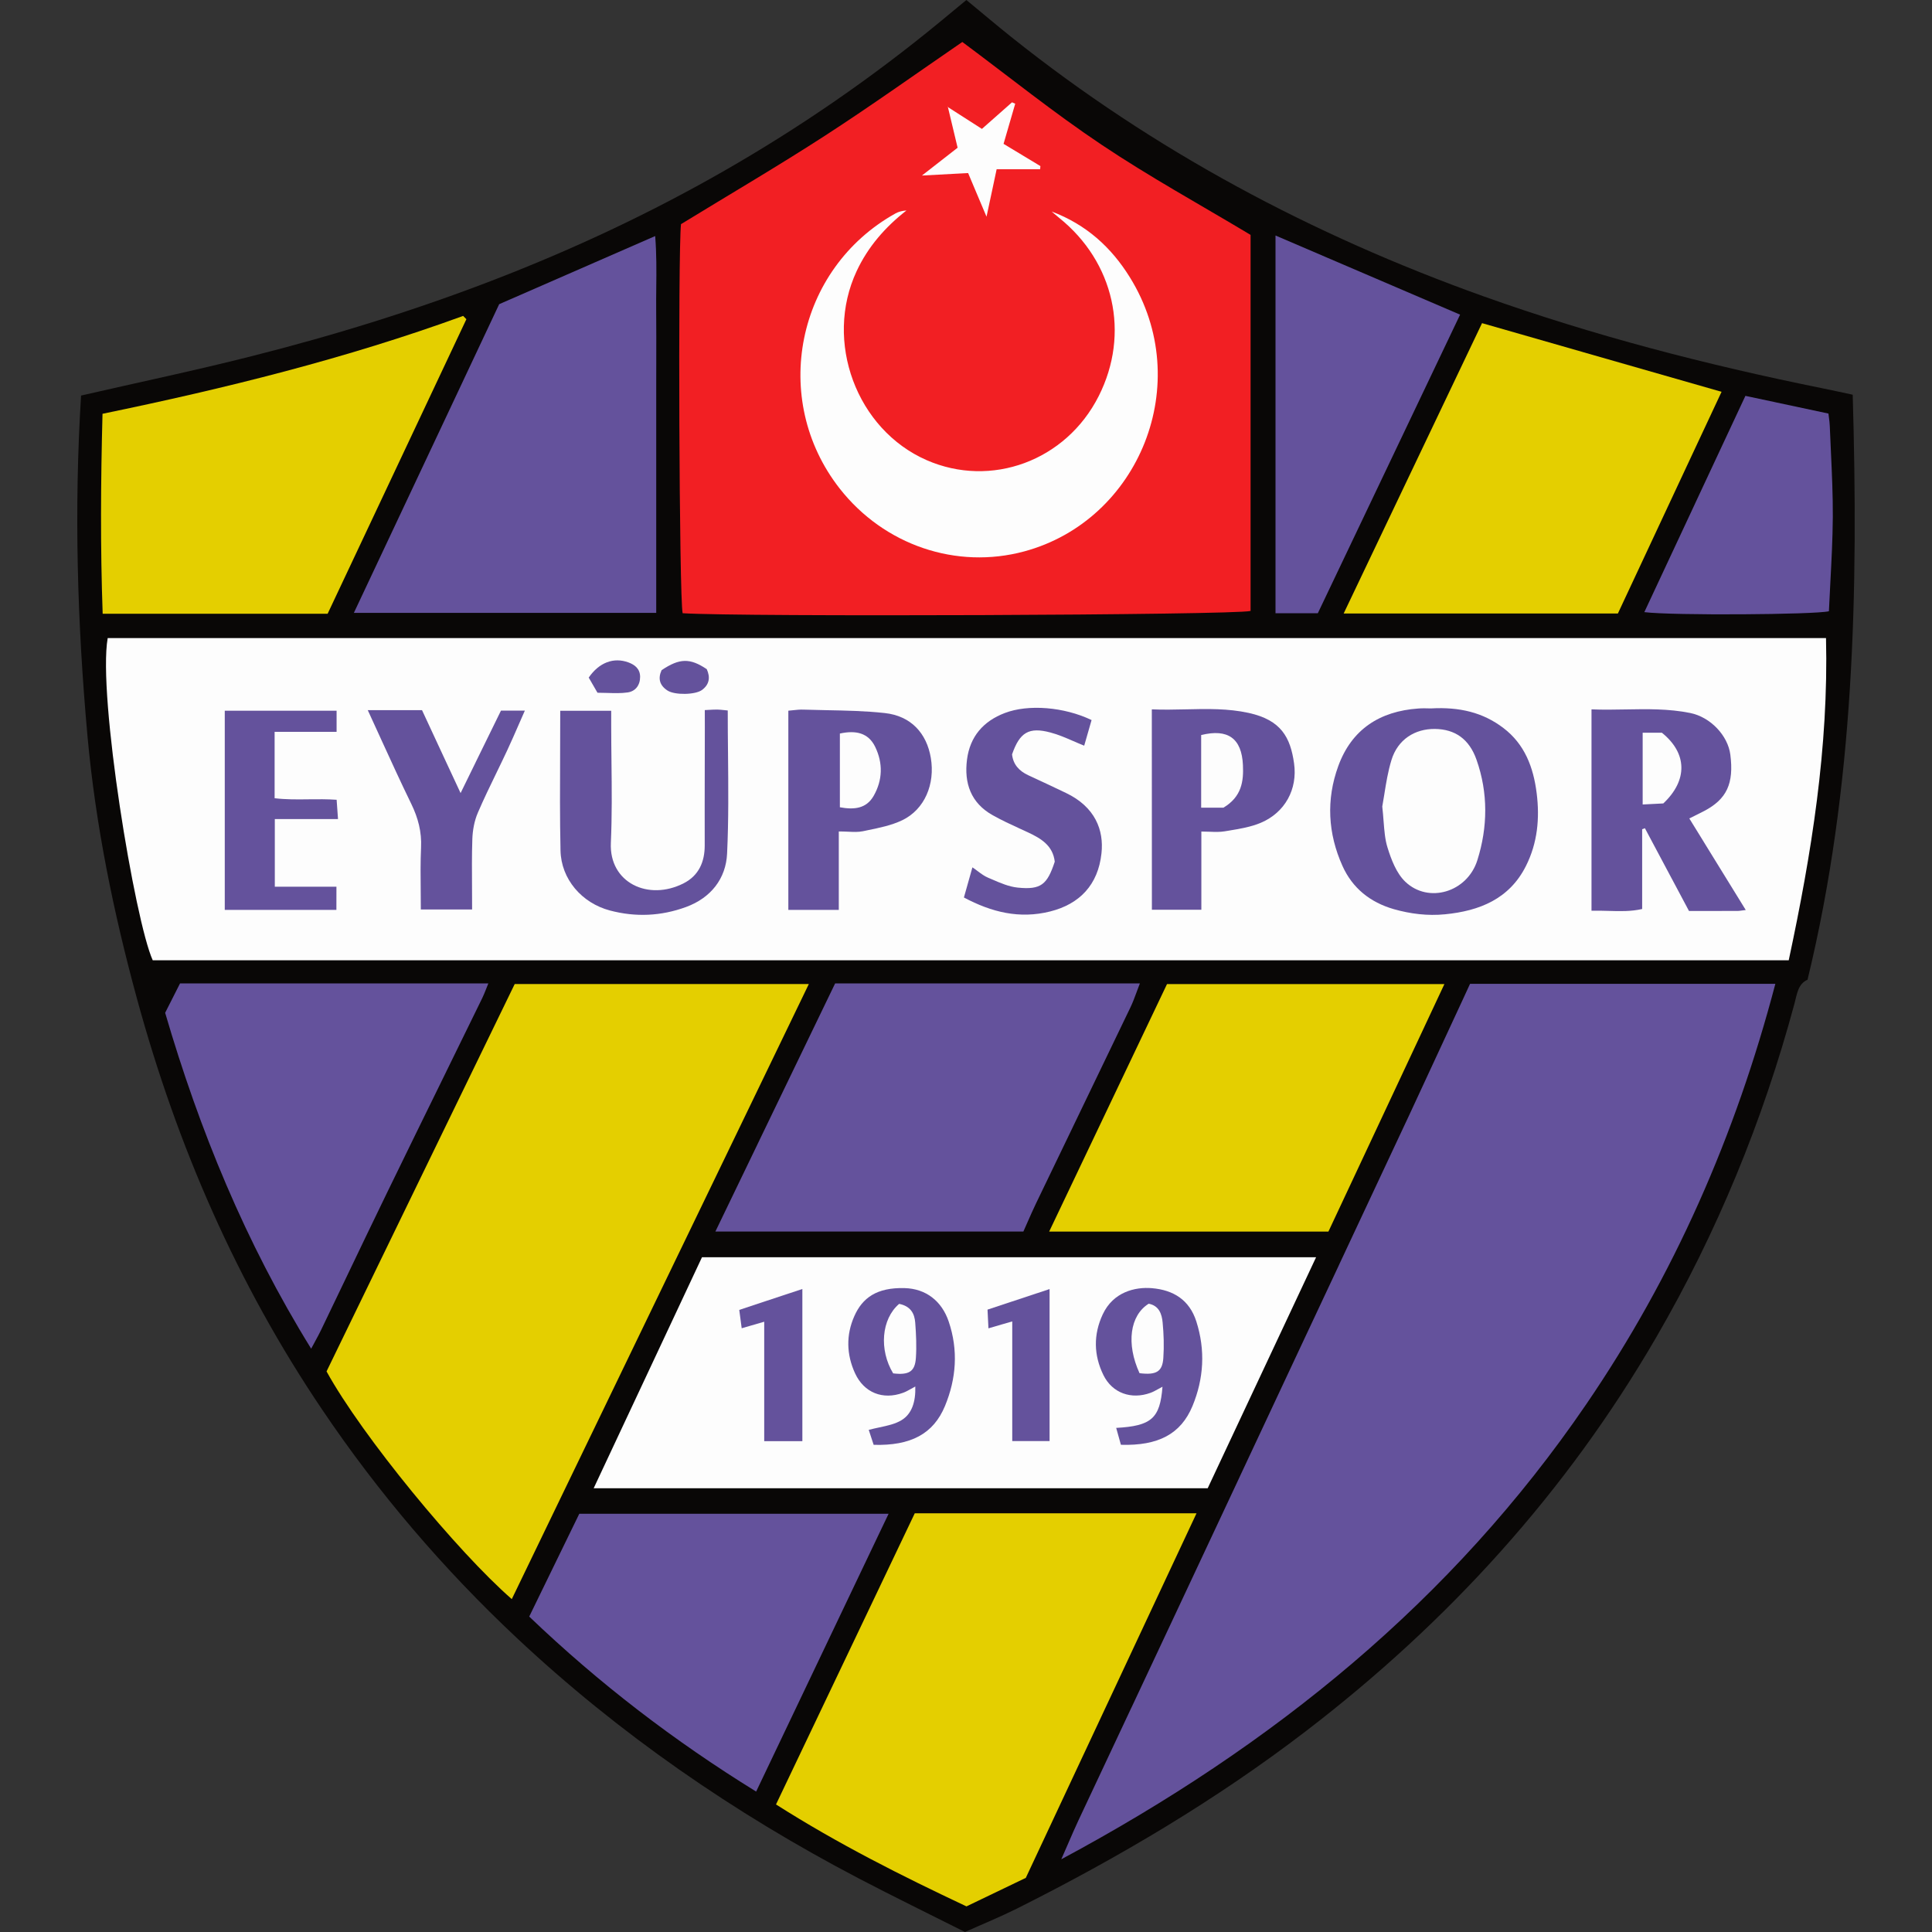
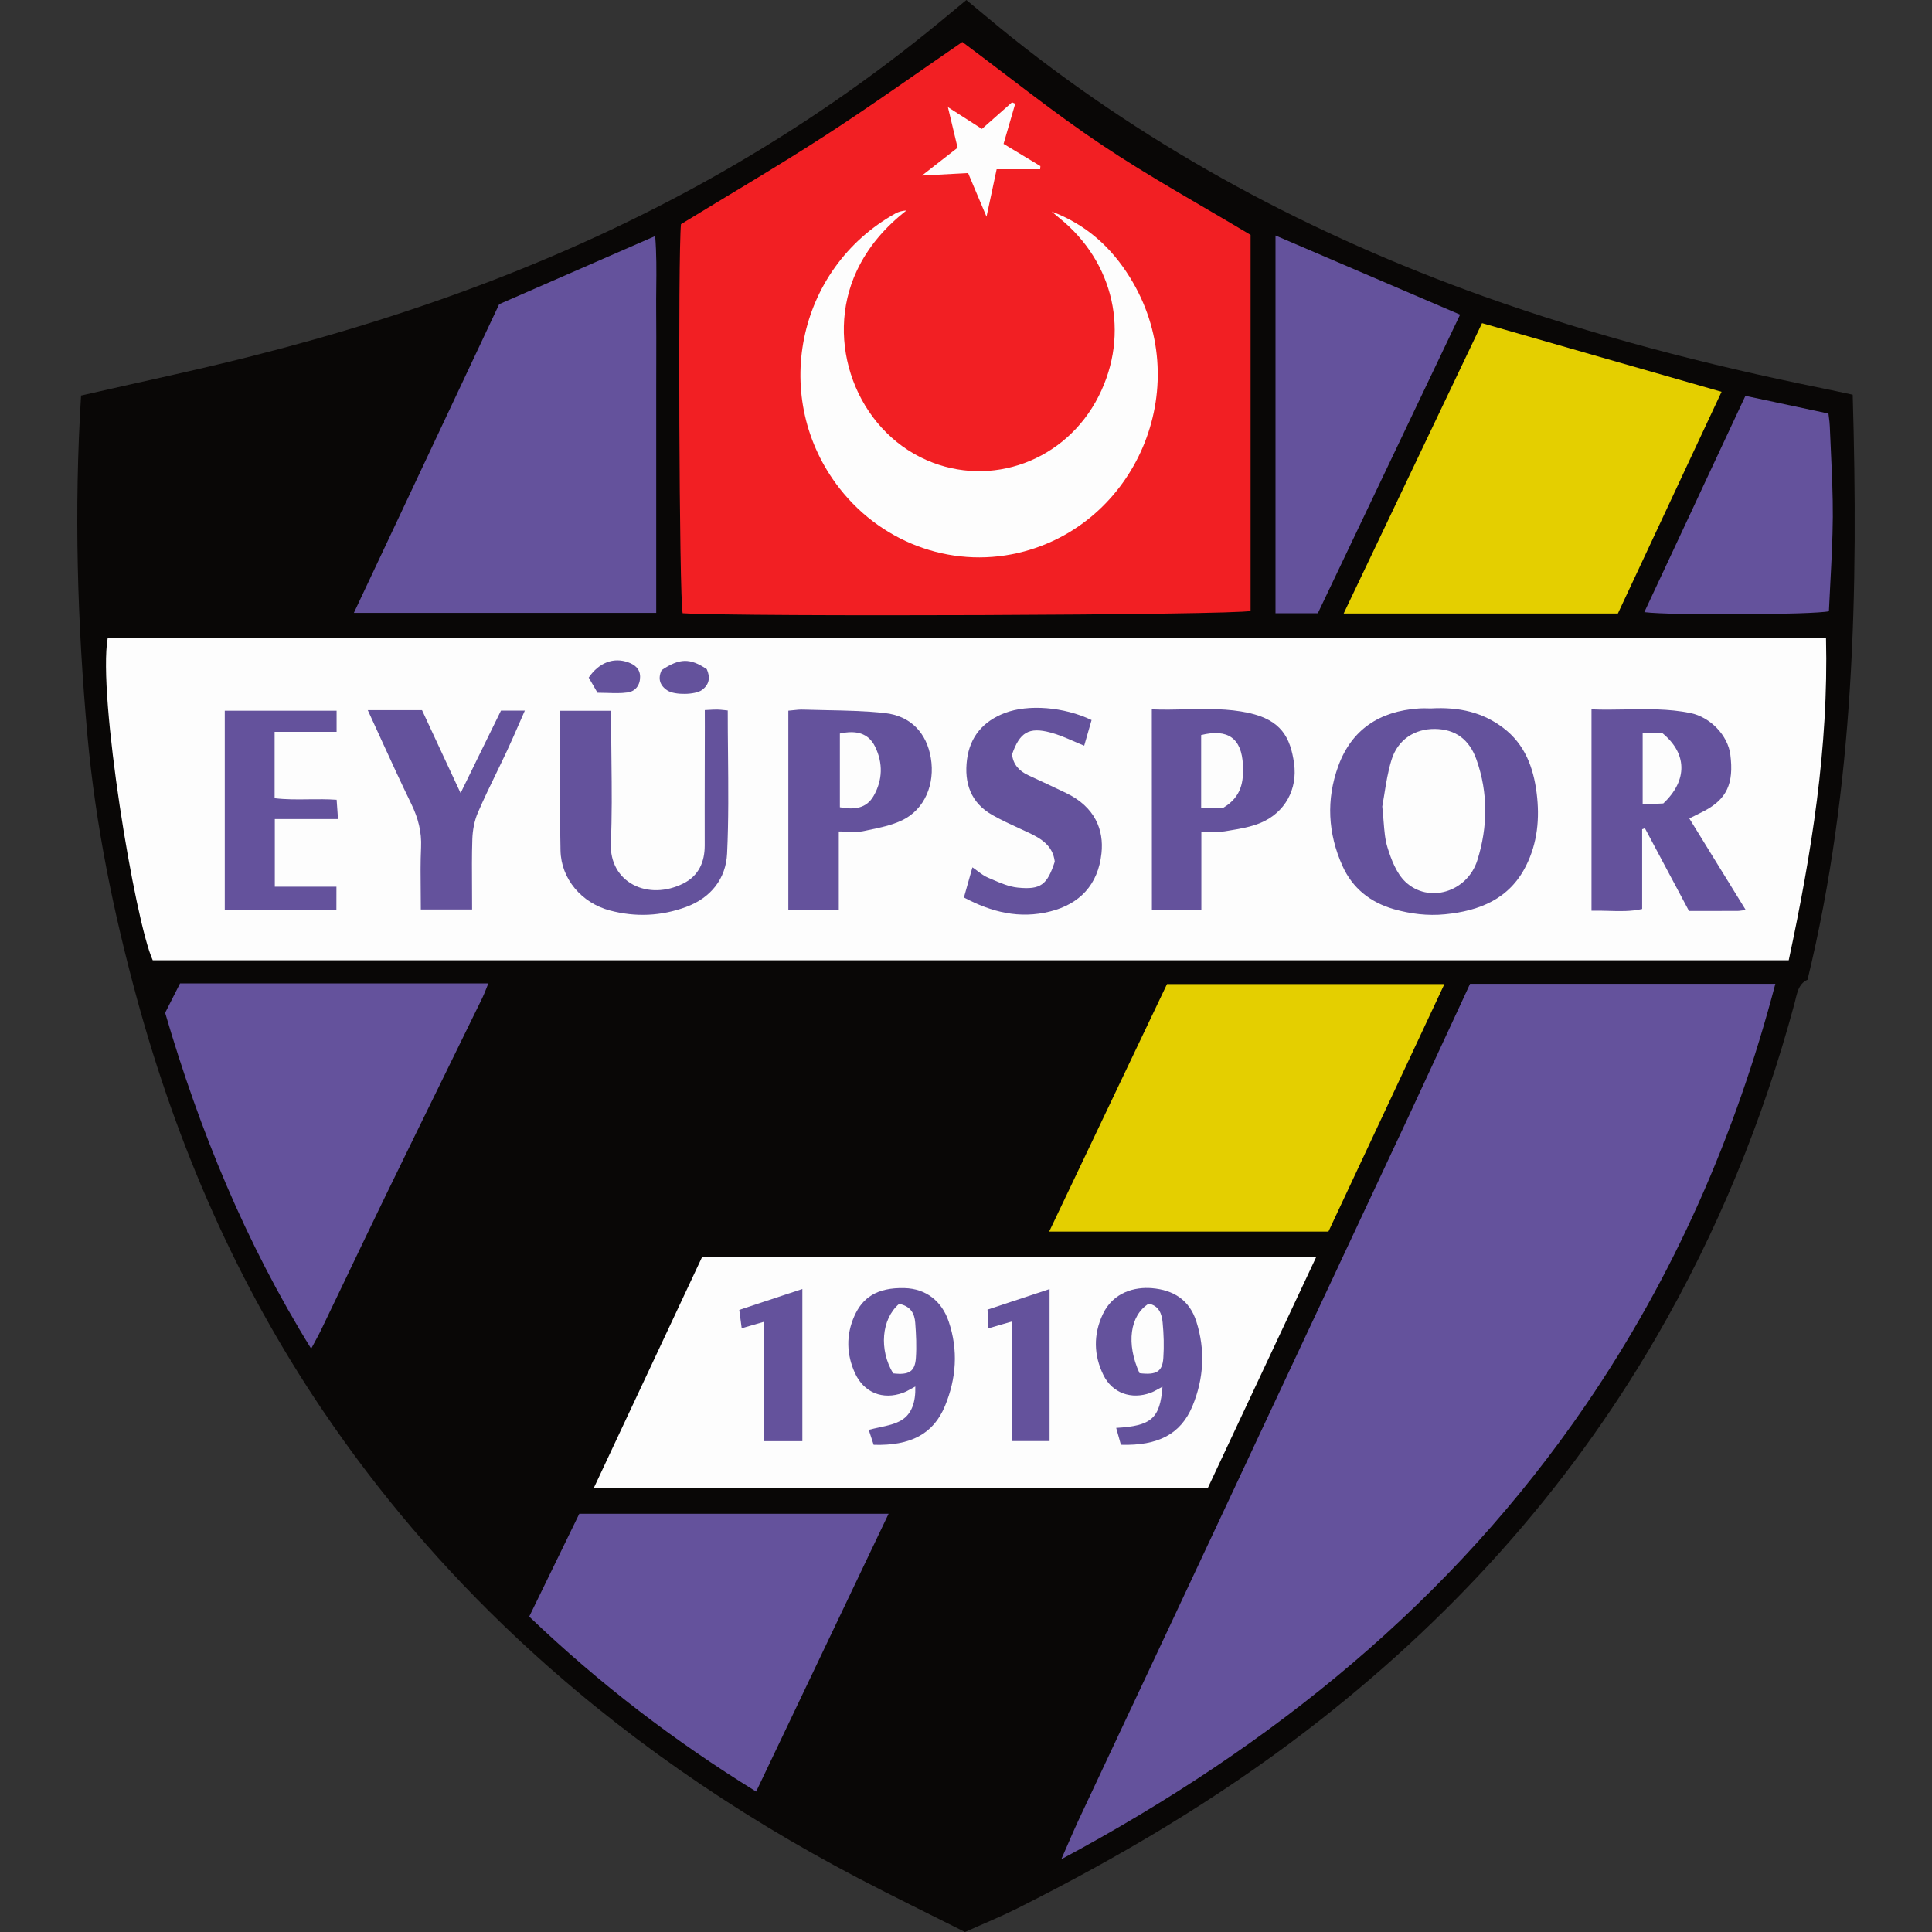
<svg xmlns="http://www.w3.org/2000/svg" width="50" height="50" viewBox="0 0 50 50" fill="none">
  <rect x="0" y="0" width="50" height="50" fill="#333333" stroke="none" />
  <path d="M2.098 10.237C3.608 9.89 5.071 9.584 6.517 9.217C10.799 8.135 14.911 6.617 18.749 4.417C20.72 3.287 22.582 2.002 24.333 0.56C24.556 0.376 24.778 0.192 25.01 0C25.408 0.328 25.786 0.649 26.174 0.959C29.854 3.897 33.954 6.081 38.389 7.667C41.241 8.686 44.164 9.441 47.13 10.042C47.381 10.093 47.631 10.147 47.948 10.215C48.095 15.296 47.995 20.348 46.779 25.355C46.53 25.465 46.506 25.73 46.441 25.972C45.624 29.003 44.443 31.887 42.865 34.606C40.542 38.612 37.483 41.976 33.803 44.797C31.467 46.588 28.943 48.078 26.314 49.396C25.885 49.61 25.44 49.791 24.974 50C24.058 49.539 23.133 49.089 22.221 48.612C18.994 46.922 16.02 44.873 13.366 42.382C11.471 40.603 9.794 38.64 8.341 36.486C6.128 33.21 4.581 29.644 3.544 25.843C2.936 23.613 2.474 21.356 2.265 19.059C2 16.132 1.914 13.196 2.098 10.237Z" fill="#090706" />
  <path d="M47.257 16.514H2.787C2.526 17.997 3.491 23.84 3.953 24.852H46.292C46.883 22.091 47.325 19.341 47.257 16.514Z" fill="#FDFDFD" />
  <path d="M16.632 35.812C16.213 36.704 15.792 37.602 15.364 38.516H31.255C32.188 36.528 33.119 34.543 34.06 32.538H18.167C17.654 33.632 17.145 34.717 16.632 35.812Z" fill="#FDFDFD" />
  <path d="M32.365 6.079C32.365 9.332 32.365 12.575 32.365 15.811C31.951 15.921 19.151 15.968 17.667 15.87C17.577 15.514 17.544 6.549 17.624 5.801C18.889 5.027 20.144 4.293 21.364 3.503C22.569 2.722 23.737 1.887 24.905 1.086C26.115 1.986 27.273 2.919 28.506 3.744C29.741 4.572 31.051 5.291 32.365 6.079Z" fill="#F21F23" />
-   <path d="M10.616 11.348C11.101 10.319 11.586 9.29 12.07 8.261C12.043 8.232 12.014 8.204 11.986 8.176L11.986 8.176C8.959 9.279 5.839 10.051 2.653 10.709C2.607 12.455 2.596 14.167 2.657 15.884H8.479C9.191 14.372 9.903 12.86 10.616 11.348Z" fill="#E4CF00" />
  <path d="M34.774 15.877H41.871C42.514 14.503 43.156 13.129 43.794 11.764L44.554 10.14C43.355 9.796 42.174 9.458 40.993 9.12L40.96 9.11C40.094 8.862 39.228 8.614 38.355 8.363C37.748 9.639 37.14 10.913 36.53 12.192L36.527 12.198C35.946 13.418 35.362 14.642 34.774 15.877Z" fill="#E4CF00" />
-   <path d="M13.245 41.385C11.847 40.167 9.374 37.171 8.451 35.492C9.614 33.097 10.784 30.689 11.959 28.27L13.321 25.466H20.933C19.829 27.753 18.728 30.032 17.628 32.31L17.618 32.33C16.162 35.346 14.707 38.359 13.245 41.385Z" fill="#E4CF00" />
-   <path d="M23.124 40.318L23.674 39.164H30.966C30.004 41.22 29.05 43.257 28.1 45.285L28.006 45.485C27.519 46.525 27.033 47.563 26.548 48.599C26.028 48.85 25.534 49.087 25.012 49.337C23.347 48.553 21.696 47.725 20.083 46.699C21.112 44.539 22.12 42.423 23.124 40.318Z" fill="#E4CF00" />
  <path d="M37.381 25.468C36.937 26.416 36.497 27.355 36.058 28.292L36.052 28.305C35.494 29.495 34.938 30.681 34.379 31.874H27.152C28.179 29.716 29.188 27.597 30.202 25.468H37.381Z" fill="#E4CF00" />
  <path d="M24.532 2.772C24.528 2.769 24.523 2.766 24.519 2.763C24.519 2.763 24.527 2.754 24.528 2.755C24.529 2.761 24.531 2.766 24.532 2.772Z" fill="#FDFDFD" />
  <path d="M24.532 2.772C24.616 3.12 24.699 3.468 24.783 3.823C24.492 4.051 24.209 4.271 23.86 4.543C24.166 4.526 24.426 4.512 24.677 4.499C24.803 4.492 24.928 4.485 25.055 4.479C25.105 4.597 25.154 4.713 25.203 4.831C25.304 5.071 25.409 5.319 25.531 5.608C25.583 5.362 25.63 5.142 25.677 4.926C25.715 4.747 25.753 4.57 25.793 4.38H26.919C26.92 4.366 26.921 4.353 26.922 4.339C26.923 4.326 26.924 4.312 26.925 4.298C26.608 4.106 26.29 3.915 25.972 3.723C26.076 3.366 26.172 3.033 26.269 2.7L26.273 2.683C26.259 2.678 26.246 2.672 26.232 2.666C26.218 2.66 26.205 2.654 26.191 2.648C25.927 2.881 25.664 3.114 25.412 3.336C25.09 3.13 24.811 2.95 24.532 2.772Z" fill="#FDFDFD" />
  <path d="M29.238 7.172C28.76 6.402 28.113 5.811 27.217 5.474C27.239 5.492 27.26 5.511 27.281 5.529C27.324 5.566 27.367 5.603 27.412 5.639C28.831 6.779 29.253 8.63 28.435 10.25C27.584 11.936 25.642 12.636 23.98 11.908C22.168 11.114 21.319 8.837 22.171 7.014C22.465 6.386 22.907 5.879 23.459 5.447C23.353 5.454 23.257 5.478 23.174 5.524C20.606 6.955 19.922 10.332 21.73 12.642C22.884 14.115 24.758 14.743 26.508 14.27C29.477 13.469 30.945 9.916 29.238 7.172Z" fill="#FDFDFD" />
  <path d="M34.105 15.871H33.01V6.095C33.443 6.281 33.875 6.466 34.307 6.651L34.344 6.667C35.485 7.156 36.628 7.646 37.787 8.143C37.206 9.362 36.627 10.577 36.049 11.791C35.401 13.15 34.754 14.508 34.105 15.871Z" fill="#64529C" />
  <path d="M13.153 7.77L12.919 7.872C12.609 8.531 12.299 9.19 11.989 9.848L11.978 9.872C11.043 11.858 10.107 13.847 9.158 15.861H16.983V9.995C16.983 9.793 16.984 9.59 16.984 9.388V9.387C16.985 8.94 16.986 8.494 16.982 8.047C16.98 7.848 16.982 7.649 16.984 7.449V7.448C16.989 7.01 16.993 6.566 16.956 6.109C15.659 6.675 14.419 7.217 13.153 7.77Z" fill="#64529C" />
-   <path d="M26.485 31.872H18.514C18.872 31.13 19.228 30.392 19.583 29.657L19.661 29.494C20.315 28.14 20.963 26.796 21.613 25.451H29.5C29.47 25.527 29.443 25.6 29.417 25.671L29.417 25.671L29.417 25.671L29.417 25.672L29.417 25.672C29.364 25.814 29.316 25.946 29.255 26.072C28.762 27.1 28.266 28.127 27.771 29.154L27.77 29.157C27.451 29.817 27.133 30.476 26.816 31.136C26.737 31.299 26.665 31.465 26.592 31.63C26.557 31.711 26.521 31.792 26.485 31.872Z" fill="#64529C" />
  <path d="M45.946 25.461C44.914 29.389 43.322 33.02 41.047 36.349C37.583 41.419 32.959 45.173 27.466 48.118C27.529 47.977 27.585 47.847 27.637 47.726C27.734 47.502 27.819 47.305 27.91 47.111C28.365 46.142 28.82 45.173 29.276 44.203L29.282 44.192C29.635 43.44 29.988 42.688 30.341 41.936C30.913 40.716 31.485 39.496 32.057 38.276L32.085 38.215C32.666 36.975 33.248 35.734 33.829 34.494C34.101 33.913 34.374 33.332 34.647 32.751L34.649 32.746L34.649 32.745C35.257 31.448 35.865 30.152 36.472 28.855C36.877 27.985 37.28 27.115 37.687 26.235L37.842 25.901C37.91 25.755 37.977 25.608 38.045 25.461H45.946Z" fill="#64529C" />
  <path d="M4.274 26.211C4.407 25.95 4.535 25.697 4.659 25.451H12.638C12.616 25.504 12.597 25.554 12.578 25.602L12.578 25.602C12.544 25.686 12.514 25.763 12.478 25.836C12.169 26.468 11.86 27.1 11.55 27.731L11.55 27.732C11.034 28.783 10.519 29.834 10.007 30.887C9.639 31.645 9.275 32.405 8.911 33.166L8.911 33.166C8.709 33.588 8.507 34.01 8.304 34.431C8.26 34.522 8.212 34.611 8.152 34.72L8.152 34.721C8.123 34.775 8.09 34.836 8.053 34.904C6.349 32.151 5.163 29.249 4.274 26.211Z" fill="#64529C" />
  <path d="M22.997 39.176H14.992C14.565 40.054 14.135 40.937 13.696 41.837C15.51 43.573 17.448 45.056 19.569 46.366C20.653 44.093 21.71 41.876 22.781 39.628L22.997 39.176Z" fill="#64529C" />
  <path d="M45.948 10.41C45.695 10.356 45.438 10.301 45.171 10.245C44.735 11.178 44.301 12.106 43.867 13.034L43.863 13.044C43.428 13.975 42.993 14.906 42.555 15.842C43.271 15.933 46.974 15.908 47.332 15.819C47.343 15.574 47.356 15.328 47.369 15.082C47.399 14.514 47.429 13.946 47.433 13.378C47.436 12.815 47.41 12.252 47.384 11.689L47.384 11.689L47.384 11.688C47.374 11.469 47.364 11.251 47.355 11.033C47.353 10.954 47.342 10.875 47.332 10.8L47.332 10.799C47.328 10.766 47.324 10.734 47.32 10.703C46.859 10.605 46.412 10.509 45.95 10.411L45.948 10.41Z" fill="#64529C" />
  <path fill-rule="evenodd" clip-rule="evenodd" d="M28.887 36.954C28.928 37.098 28.966 37.236 29.009 37.391C29.976 37.42 30.56 37.113 30.861 36.389C31.155 35.678 31.198 34.943 30.961 34.199C30.781 33.639 30.366 33.385 29.813 33.338C29.375 33.301 28.81 33.436 28.539 34.015C28.294 34.539 28.304 35.073 28.557 35.588C28.786 36.054 29.279 36.228 29.776 36.046C29.843 36.022 29.905 35.987 29.975 35.948L29.975 35.948L29.976 35.948L29.976 35.948C30.01 35.929 30.046 35.909 30.085 35.889C30.022 36.71 29.798 36.903 28.887 36.954ZM30.107 35.143C30.083 35.5 29.927 35.591 29.491 35.538C29.141 34.776 29.241 34.044 29.728 33.74C29.995 33.79 30.069 34.007 30.089 34.227C30.118 34.53 30.128 34.839 30.107 35.143Z" fill="#64529C" />
  <path fill-rule="evenodd" clip-rule="evenodd" d="M22.483 37.005C22.522 37.122 22.563 37.248 22.61 37.392C23.571 37.42 24.156 37.109 24.455 36.389C24.75 35.677 24.803 34.941 24.552 34.2C24.373 33.672 23.964 33.35 23.409 33.336C22.689 33.317 22.319 33.59 22.111 34.059C21.893 34.548 21.905 35.054 22.129 35.541C22.36 36.043 22.847 36.237 23.369 36.046C23.438 36.022 23.501 35.986 23.575 35.945C23.61 35.925 23.647 35.905 23.688 35.883C23.7 36.278 23.599 36.591 23.333 36.753C23.168 36.854 22.967 36.896 22.762 36.94C22.669 36.96 22.575 36.98 22.483 37.005ZM23.115 35.543C22.746 34.933 22.809 34.137 23.27 33.744C23.571 33.804 23.669 33.999 23.686 34.231C23.709 34.534 23.724 34.842 23.703 35.145C23.679 35.499 23.522 35.591 23.115 35.543Z" fill="#64529C" />
  <path d="M19.778 37.297H20.765V33.359C20.595 33.416 20.428 33.471 20.264 33.525L20.221 33.539C19.854 33.661 19.498 33.779 19.132 33.9C19.155 34.077 19.174 34.216 19.195 34.375C19.272 34.353 19.343 34.332 19.413 34.312C19.529 34.279 19.642 34.246 19.778 34.206V37.297Z" fill="#64529C" />
  <path d="M25.958 34.267C26.03 34.246 26.108 34.224 26.197 34.198V37.295H27.163V33.361C26.828 33.472 26.51 33.578 26.194 33.682L25.557 33.893C25.565 34.058 25.572 34.204 25.581 34.377C25.71 34.34 25.823 34.307 25.958 34.267Z" fill="#64529C" />
  <path d="M15.324 17.688C15.366 17.761 15.412 17.841 15.463 17.928C15.547 17.928 15.63 17.931 15.712 17.933C15.895 17.939 16.072 17.945 16.245 17.92C16.444 17.891 16.567 17.735 16.566 17.515C16.565 17.311 16.431 17.204 16.263 17.143C15.882 17.003 15.504 17.145 15.236 17.536C15.264 17.584 15.293 17.634 15.324 17.688Z" fill="#64529C" />
  <path d="M28.25 18.635C28.223 18.728 28.198 18.817 28.172 18.905L28.172 18.906C28.135 19.036 28.098 19.164 28.059 19.298C27.961 19.259 27.866 19.218 27.774 19.178L27.774 19.178L27.774 19.178C27.574 19.091 27.384 19.009 27.185 18.957C26.625 18.807 26.389 18.956 26.192 19.523C26.22 19.787 26.377 19.953 26.609 20.062C26.936 20.214 27.262 20.365 27.586 20.521C28.347 20.885 28.571 21.487 28.506 22.084C28.419 22.899 27.94 23.397 27.18 23.588C26.385 23.788 25.661 23.608 24.946 23.227L24.998 23.043C25.054 22.847 25.107 22.657 25.166 22.447C25.216 22.48 25.262 22.514 25.305 22.547L25.305 22.547C25.396 22.615 25.479 22.676 25.57 22.714C25.607 22.73 25.643 22.745 25.68 22.761L25.68 22.761C25.894 22.854 26.114 22.948 26.337 22.971C26.939 23.032 27.101 22.897 27.297 22.3C27.249 21.885 26.946 21.702 26.609 21.544C26.54 21.512 26.47 21.48 26.401 21.448L26.4 21.448C26.159 21.337 25.918 21.226 25.688 21.096C25.124 20.78 24.948 20.265 25.026 19.658C25.102 19.064 25.447 18.664 26.006 18.452C26.612 18.221 27.537 18.293 28.25 18.635Z" fill="#64529C" />
  <path fill-rule="evenodd" clip-rule="evenodd" d="M38.907 18.84C38.38 18.439 37.775 18.292 37.03 18.334L37.025 18.334L37.021 18.334C37.017 18.334 37.013 18.334 37.009 18.334C37.004 18.334 36.998 18.334 36.991 18.334L36.982 18.333L36.982 18.333L36.982 18.333C36.916 18.331 36.811 18.328 36.707 18.336C35.705 18.406 34.98 18.877 34.634 19.827C34.318 20.695 34.365 21.569 34.743 22.41C35.001 22.984 35.458 23.352 36.072 23.529C36.506 23.652 36.948 23.706 37.394 23.662C38.288 23.575 39.063 23.266 39.492 22.41C39.792 21.813 39.851 21.175 39.768 20.521C39.684 19.859 39.462 19.262 38.907 18.84ZM35.807 21.254L35.807 21.254C35.798 21.134 35.788 21.008 35.773 20.873C35.791 20.773 35.809 20.665 35.827 20.551L35.827 20.551L35.827 20.55L35.827 20.55L35.827 20.55L35.827 20.549C35.871 20.274 35.92 19.966 36.011 19.669C36.173 19.14 36.613 18.859 37.138 18.865C37.657 18.872 38.023 19.127 38.211 19.659C38.516 20.521 38.504 21.405 38.234 22.262C37.972 23.094 36.966 23.39 36.369 22.819C36.139 22.599 36.006 22.248 35.908 21.932C35.844 21.727 35.827 21.506 35.807 21.254Z" fill="#64529C" />
  <path fill-rule="evenodd" clip-rule="evenodd" d="M45.18 23.551C45.139 23.556 45.106 23.56 45.079 23.564C45.034 23.57 45.002 23.575 44.971 23.575C44.559 23.576 44.147 23.576 43.713 23.576H43.711C43.561 23.293 43.41 23.011 43.26 22.729L43.259 22.728C43.029 22.297 42.799 21.865 42.57 21.434L42.499 21.461V23.525C42.209 23.591 41.925 23.583 41.633 23.574C41.487 23.57 41.339 23.566 41.188 23.57V18.358C41.483 18.371 41.778 18.365 42.072 18.36C42.63 18.35 43.187 18.34 43.742 18.452C44.27 18.559 44.718 19.038 44.781 19.531C44.876 20.279 44.689 20.681 44.103 20.989C44.022 21.031 43.941 21.072 43.851 21.116L43.851 21.116L43.848 21.118C43.807 21.138 43.764 21.159 43.719 21.181L44.09 21.782L44.09 21.783C44.449 22.365 44.806 22.945 45.18 23.551ZM42.512 18.963V20.82C42.725 20.809 42.907 20.8 43.046 20.793C43.686 20.19 43.666 19.489 43.008 18.962C42.868 18.963 42.703 18.963 42.512 18.963Z" fill="#64529C" />
  <path fill-rule="evenodd" clip-rule="evenodd" d="M21.708 21.518V23.548H20.402V18.393C20.441 18.39 20.48 18.385 20.519 18.381C20.61 18.371 20.702 18.361 20.794 18.365C20.986 18.371 21.178 18.375 21.371 18.379C21.882 18.389 22.393 18.398 22.9 18.454C23.575 18.528 23.983 18.975 24.09 19.617C24.203 20.292 23.931 20.946 23.353 21.226C23.075 21.36 22.76 21.424 22.451 21.487C22.433 21.491 22.414 21.495 22.396 21.499L22.366 21.505C22.353 21.507 22.34 21.51 22.327 21.513C22.209 21.537 22.084 21.531 21.941 21.524C21.868 21.521 21.791 21.518 21.708 21.518ZM21.736 18.984V20.892C22.104 20.96 22.419 20.929 22.609 20.599C22.844 20.189 22.854 19.749 22.649 19.327C22.474 18.967 22.151 18.893 21.736 18.984Z" fill="#64529C" />
  <path fill-rule="evenodd" clip-rule="evenodd" d="M29.809 18.358C30.102 18.371 30.395 18.364 30.687 18.358C31.234 18.345 31.779 18.332 32.319 18.451C33.158 18.636 33.395 19.085 33.49 19.754C33.586 20.429 33.252 21.03 32.631 21.293C32.372 21.403 32.084 21.45 31.801 21.497C31.764 21.503 31.727 21.509 31.69 21.515C31.567 21.535 31.438 21.531 31.299 21.525C31.232 21.523 31.163 21.52 31.091 21.52V23.544H29.811C29.809 21.841 29.809 20.136 29.809 18.374V18.358ZM31.662 20.903C32.133 20.62 32.187 20.226 32.167 19.799C32.135 19.108 31.779 18.852 31.086 19.023V20.903H31.662Z" fill="#64529C" />
  <path d="M18.24 18.377C18.281 18.375 18.318 18.373 18.354 18.371C18.433 18.366 18.501 18.363 18.569 18.364C18.623 18.365 18.677 18.371 18.737 18.377L18.737 18.377L18.737 18.377L18.737 18.377C18.768 18.381 18.8 18.384 18.834 18.387C18.834 18.757 18.837 19.124 18.841 19.49V19.492C18.849 20.365 18.858 21.229 18.817 22.09C18.787 22.736 18.401 23.236 17.755 23.473C17.109 23.71 16.449 23.74 15.783 23.563C15.057 23.37 14.521 22.752 14.506 22.01C14.488 21.177 14.492 20.343 14.496 19.497L14.496 19.497C14.498 19.132 14.499 18.765 14.499 18.395H15.818V18.791C15.818 19.1 15.822 19.409 15.825 19.719L15.825 19.719C15.833 20.418 15.84 21.116 15.809 21.812C15.761 22.845 16.779 23.328 17.696 22.858C18.082 22.66 18.238 22.309 18.238 21.882C18.236 21.199 18.238 20.517 18.239 19.834C18.24 19.492 18.241 19.15 18.241 18.808C18.24 18.677 18.24 18.543 18.24 18.377Z" fill="#64529C" />
  <path d="M5.817 23.548H8.706V23.547C8.706 23.345 8.706 23.169 8.707 22.948H7.112V21.198H8.747L8.745 21.161C8.732 20.989 8.723 20.852 8.712 20.698C8.466 20.681 8.225 20.683 7.988 20.686C7.69 20.69 7.397 20.693 7.107 20.658V18.94H8.711V18.394H5.817V23.548Z" fill="#64529C" />
  <path d="M10.922 18.379H9.518C9.631 18.626 9.742 18.867 9.85 19.104L9.85 19.104L9.85 19.105C10.119 19.692 10.375 20.253 10.645 20.807C10.82 21.168 10.916 21.527 10.897 21.932C10.88 22.309 10.884 22.688 10.888 23.062C10.889 23.221 10.891 23.38 10.891 23.538H12.218C12.218 23.353 12.217 23.172 12.216 22.993V22.992C12.213 22.558 12.21 22.137 12.224 21.716C12.232 21.486 12.276 21.242 12.367 21.032C12.517 20.683 12.683 20.341 12.849 19.999C12.943 19.805 13.037 19.611 13.128 19.416C13.231 19.196 13.328 18.973 13.428 18.744C13.479 18.628 13.53 18.51 13.583 18.391H12.965C12.748 18.834 12.538 19.264 12.316 19.715L12.315 19.718C12.188 19.977 12.057 20.244 11.92 20.525C11.765 20.193 11.619 19.879 11.478 19.576C11.287 19.164 11.104 18.771 10.922 18.379Z" fill="#64529C" />
  <path d="M17.122 17.344C17.587 17.032 17.856 17.026 18.291 17.318C18.384 17.524 18.364 17.711 18.167 17.857C17.993 17.984 17.463 17.993 17.275 17.871C17.071 17.739 17.023 17.56 17.122 17.344Z" fill="#64529C" />
</svg>